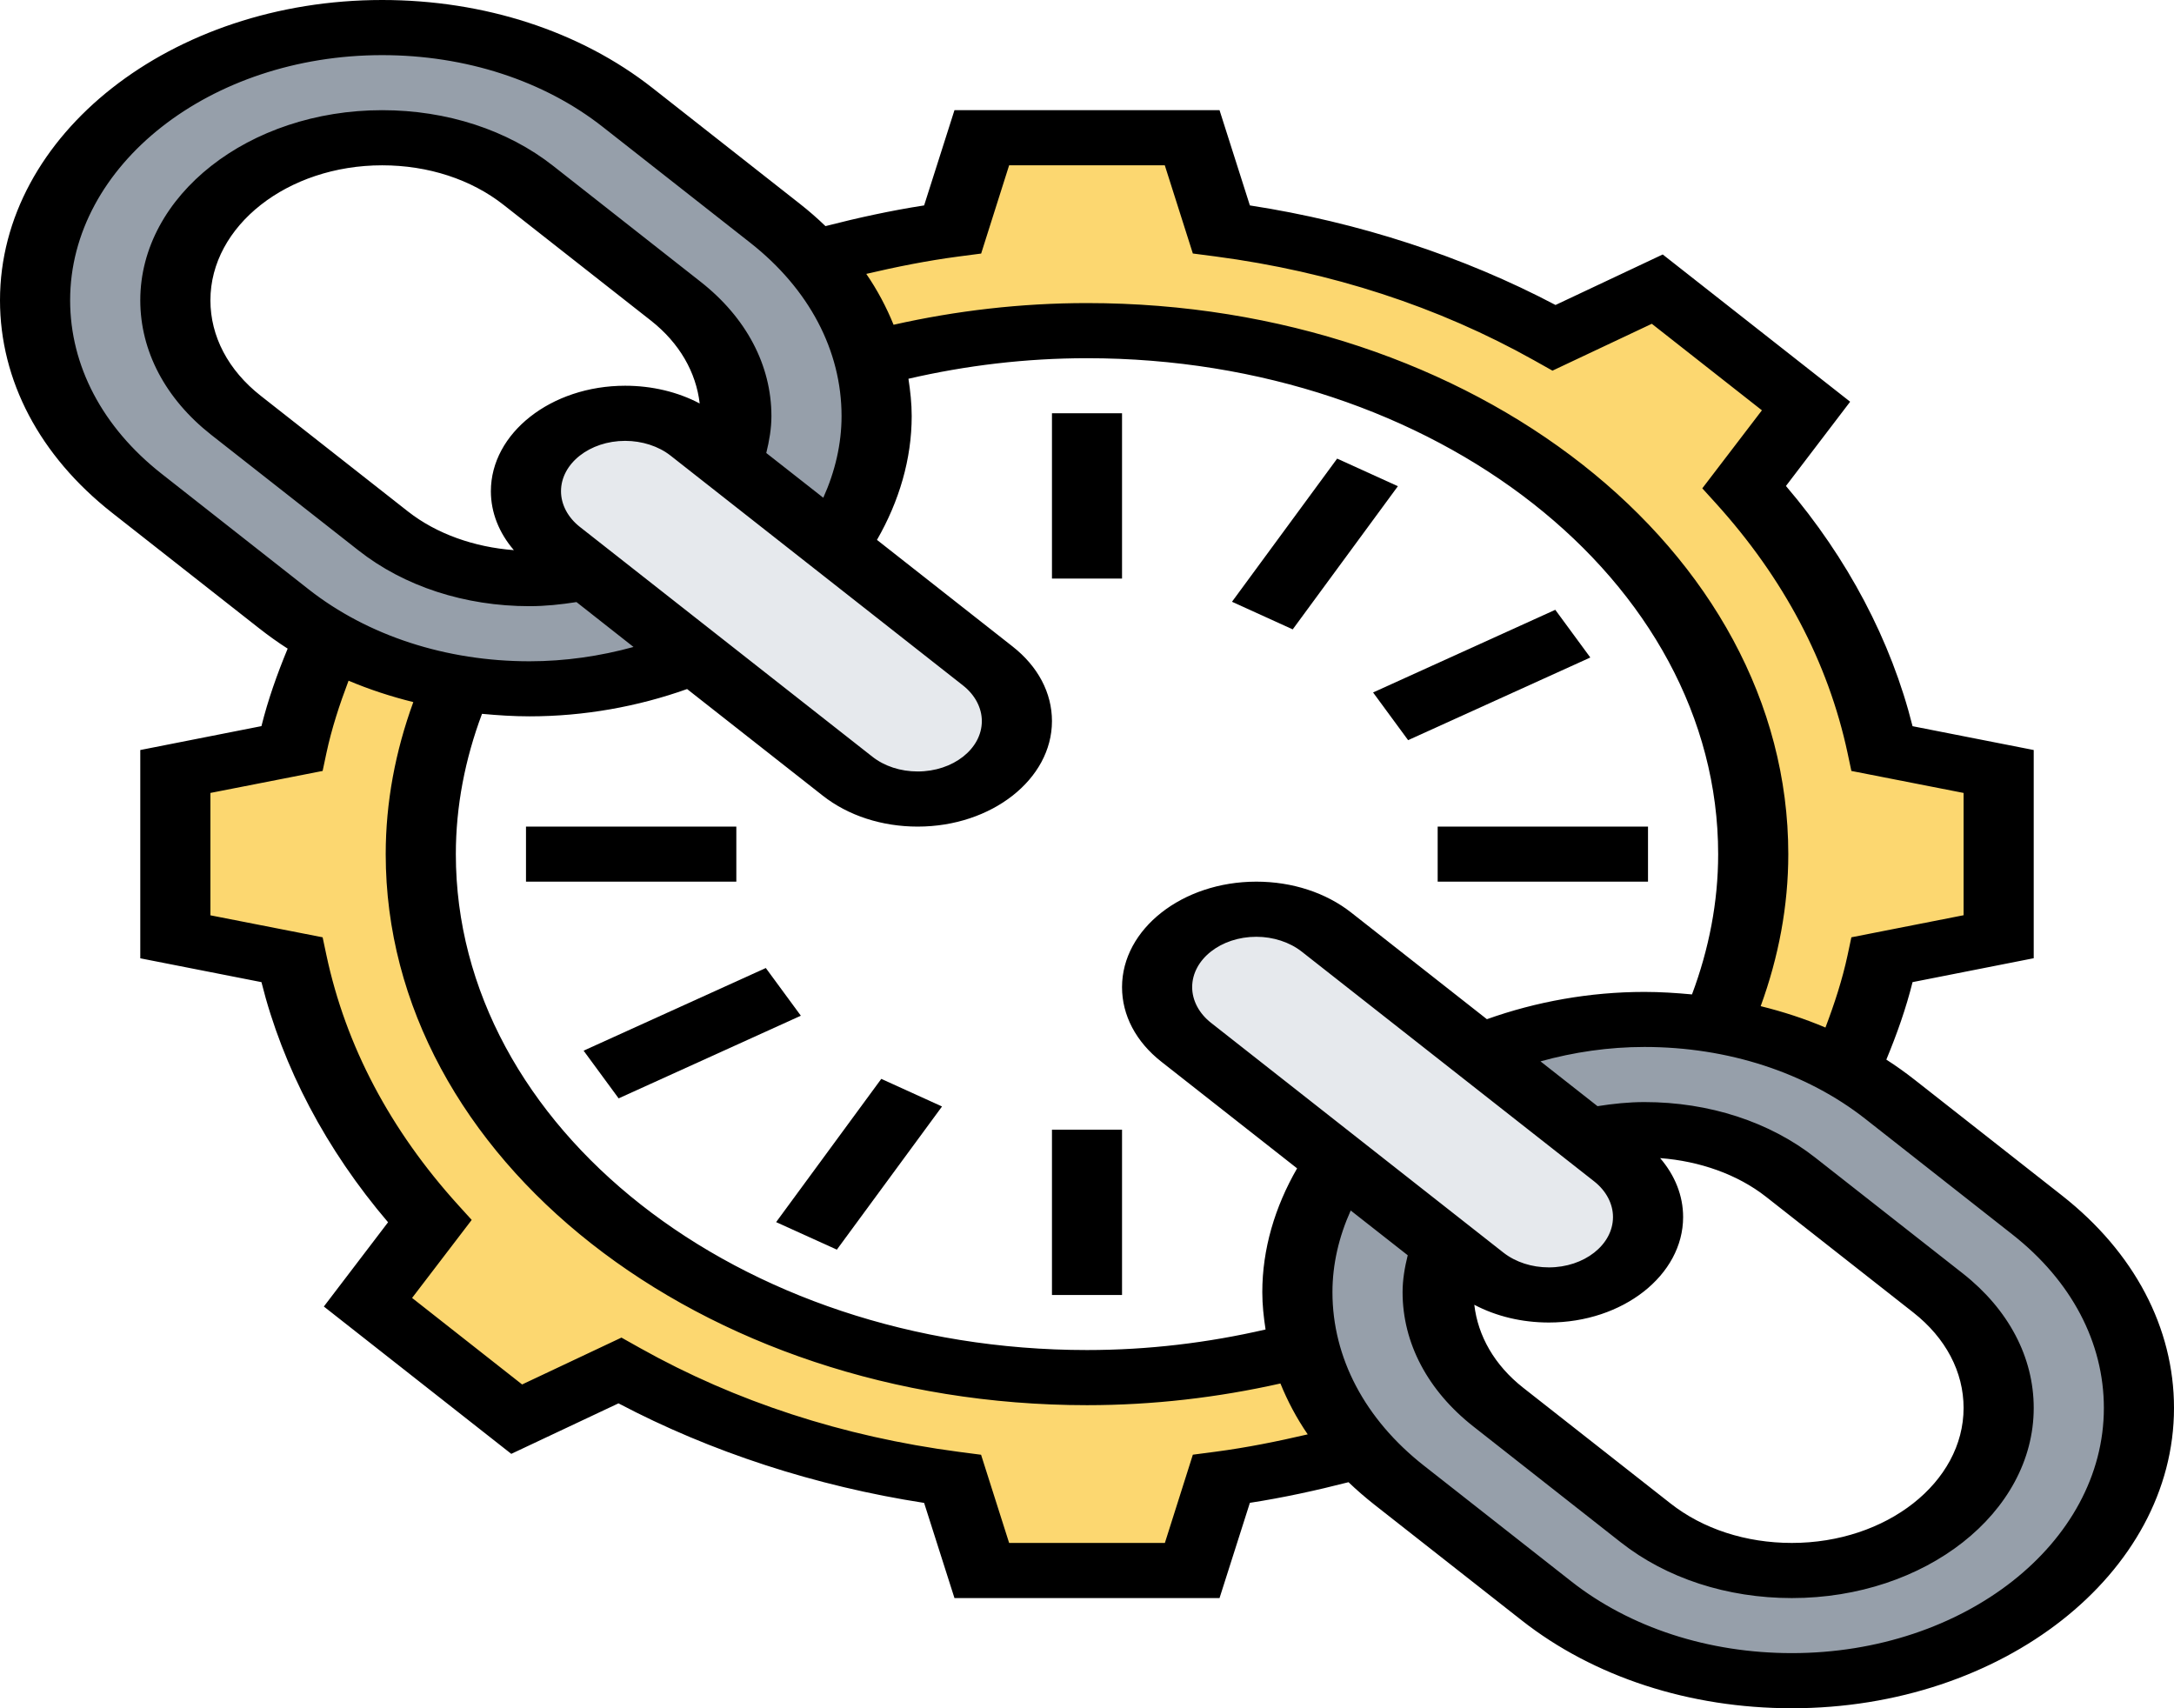
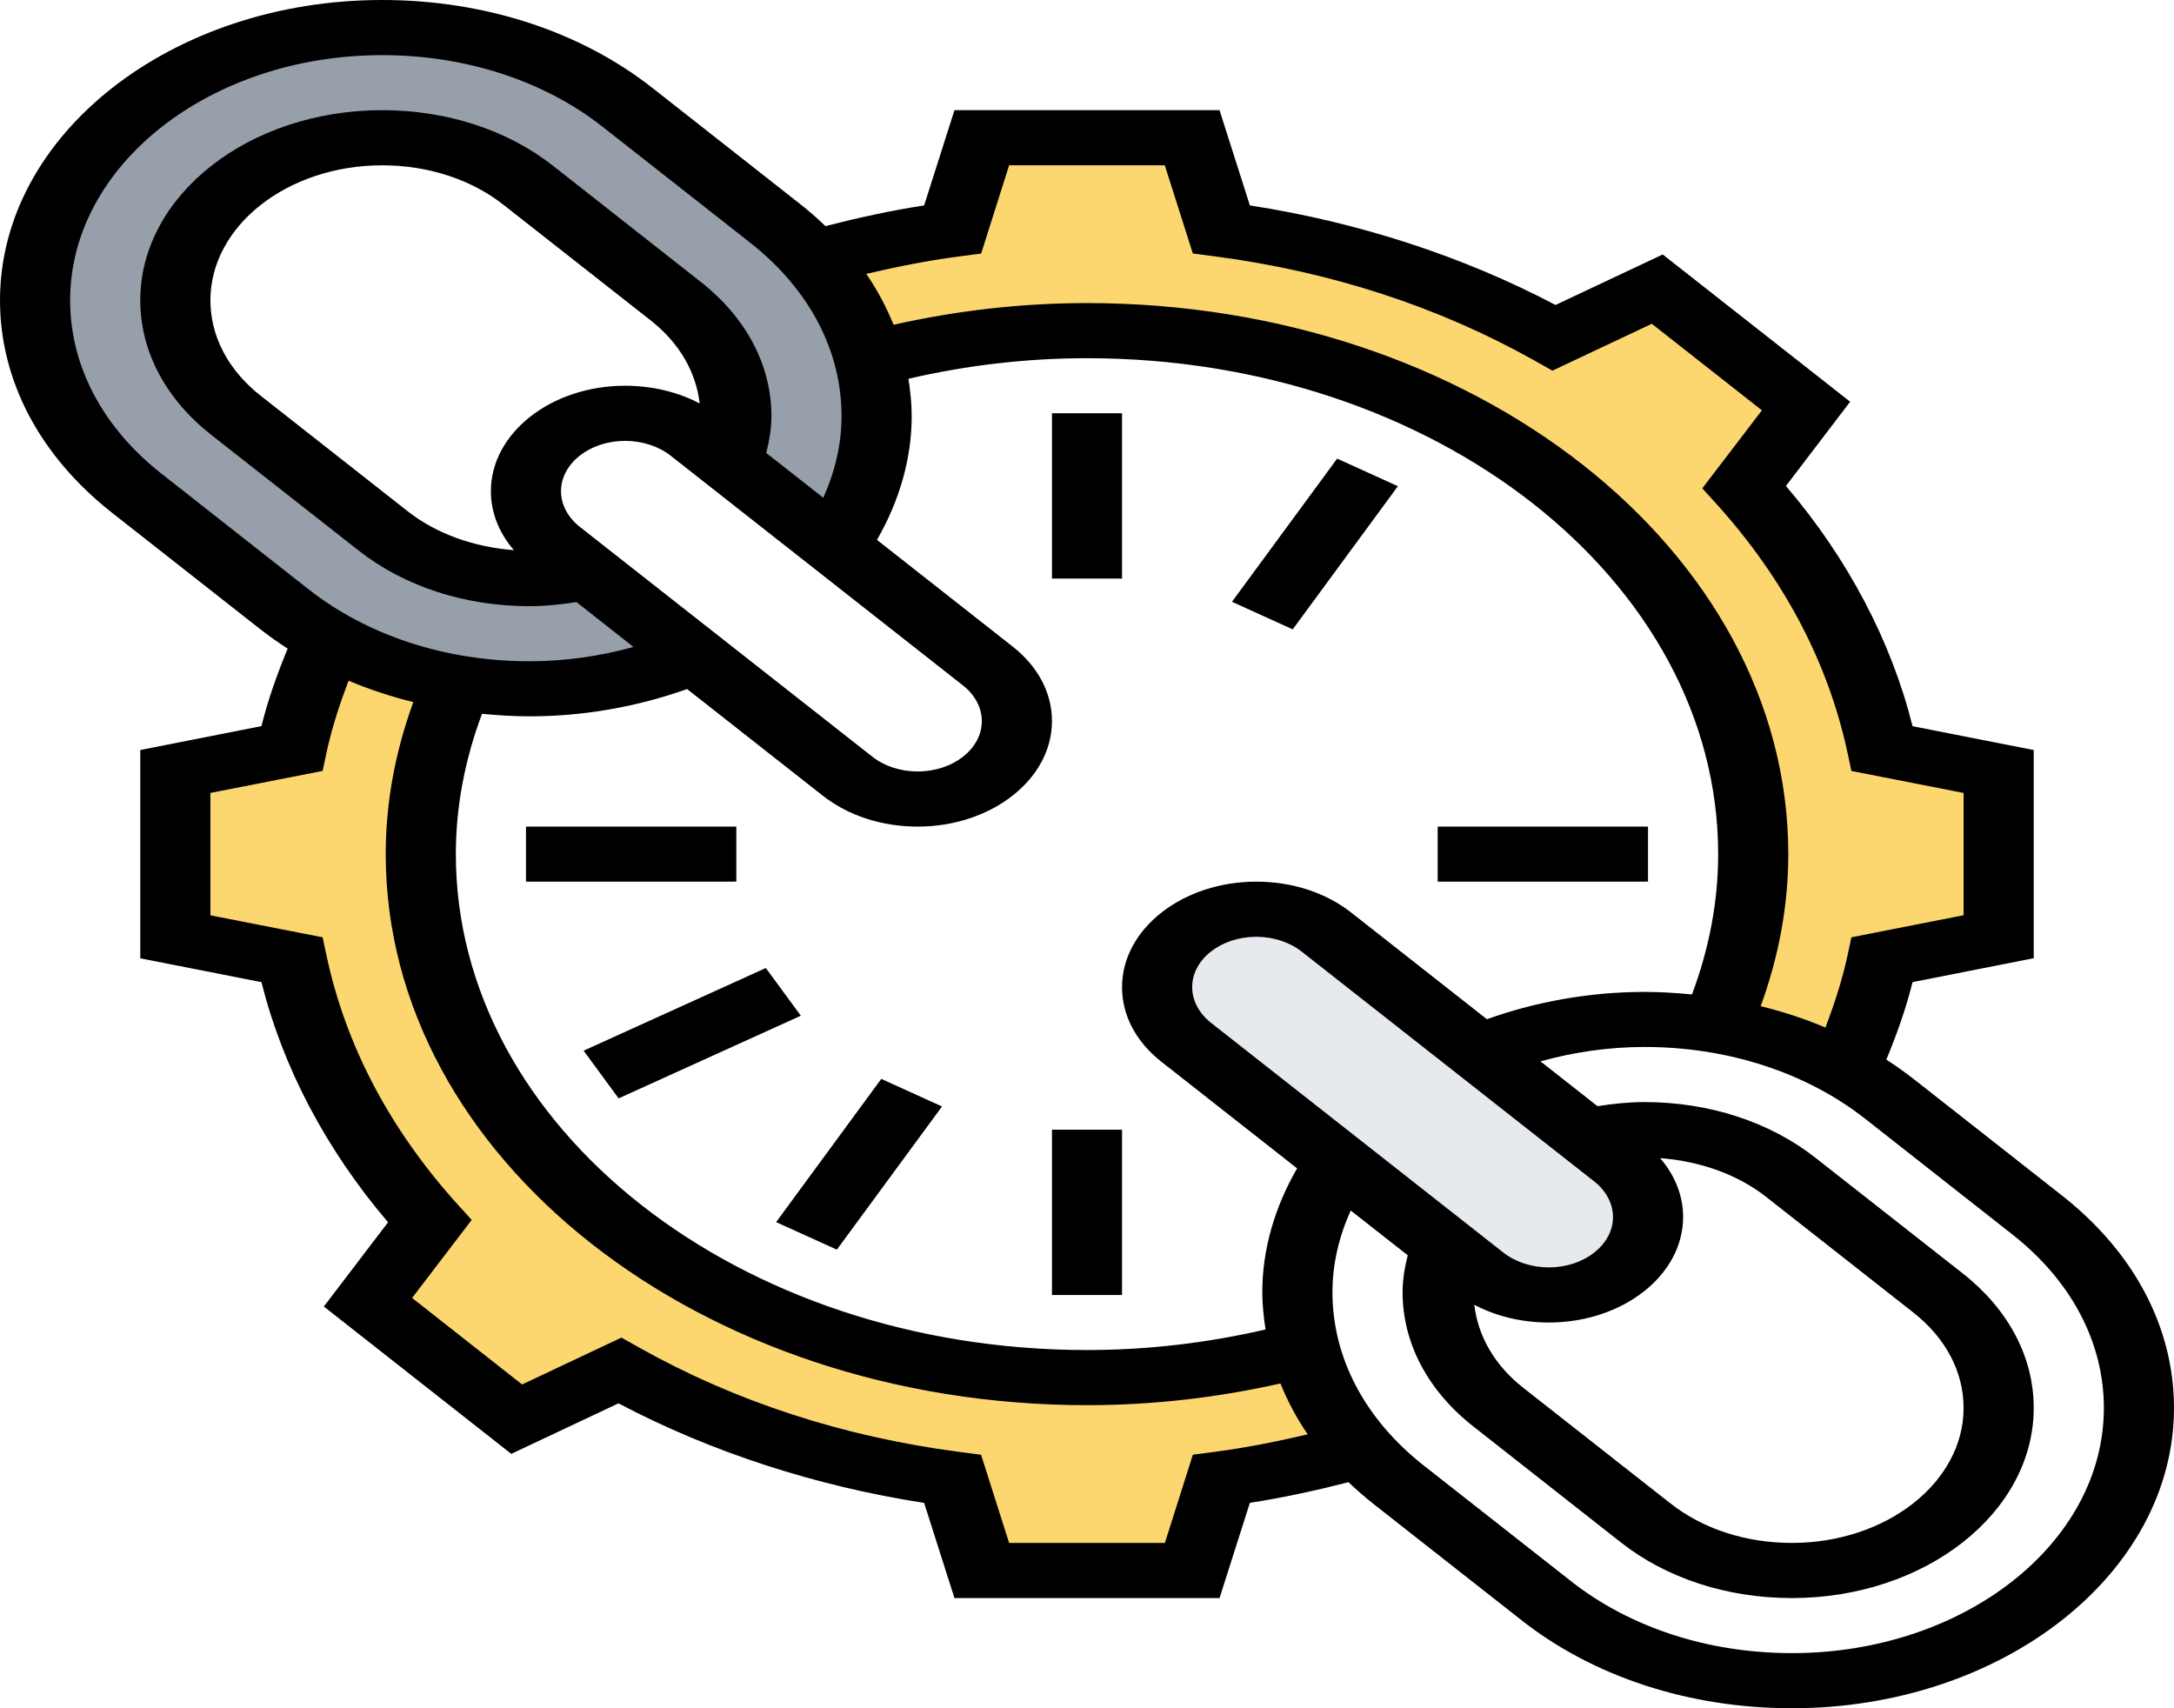
<svg xmlns="http://www.w3.org/2000/svg" width="112pt" height="88pt" viewBox="0 0 112 88" version="1.1">
  <g id="surface1">
    <path style=" stroke:none;fill-rule:nonzero;fill:rgb(98.824%,84.314%,43.922%);fill-opacity:1;" d="M 102.969 39.742 L 102.969 48.258 L 96.969 49.438 C 96.555 51.395 95.902 53.297 95.074 55.113 C 93.973 54.488 92.797 53.977 91.551 53.582 C 90.559 53.254 89.508 53 88.445 52.828 C 89.652 50.062 90.324 47.094 90.324 44 C 90.324 29.109 74.949 17.031 56 17.031 C 52.062 17.031 48.285 17.559 44.762 18.508 C 44.258 16.637 43.281 14.859 41.855 13.301 C 44.168 12.648 46.59 12.137 49.082 11.809 L 50.582 7.098 L 61.418 7.098 L 62.918 11.809 C 69.242 12.648 75.059 14.59 80.062 17.402 L 85.371 14.891 L 93.051 20.922 L 89.852 25.094 C 93.43 29.027 95.902 33.598 96.969 38.562 Z M 102.969 39.742 " />
    <path style=" stroke:none;fill-rule:nonzero;fill:rgb(98.824%,84.314%,43.922%);fill-opacity:1;" d="M 67.238 69.492 C 67.742 71.363 68.719 73.141 70.145 74.699 C 67.832 75.352 65.41 75.863 62.918 76.191 L 61.418 80.902 L 50.582 80.902 L 49.082 76.191 C 42.758 75.352 36.941 73.41 31.938 70.598 L 26.629 73.109 L 18.949 67.078 L 22.148 62.906 C 18.57 58.973 16.098 54.402 15.031 49.438 L 9.031 48.258 L 9.031 39.742 L 15.031 38.562 C 15.445 36.605 16.098 34.703 16.926 32.887 C 18.027 33.512 19.203 34.023 20.449 34.418 C 21.441 34.746 22.492 35 23.555 35.172 C 22.348 37.938 21.676 40.906 21.676 44 C 21.676 58.891 37.051 70.969 56 70.969 C 59.938 70.969 63.715 70.441 67.238 69.492 Z M 67.238 69.492 " />
-     <path style=" stroke:none;fill-rule:nonzero;fill:rgb(58.824%,62.353%,66.667%);fill-opacity:1;" d="M 104.953 62.594 C 108.316 65.234 110.195 68.809 110.195 72.527 C 110.195 76.418 108.188 79.926 104.953 82.465 C 101.723 85.004 97.258 86.582 92.309 86.582 C 89.941 86.582 87.613 86.211 85.48 85.516 C 83.312 84.82 81.344 83.785 79.664 82.465 L 72.078 76.504 C 71.355 75.934 70.723 75.34 70.145 74.699 C 68.719 73.141 67.742 71.363 67.238 69.492 C 66.965 68.539 66.84 67.562 66.84 66.566 C 66.84 64.141 67.617 61.871 68.988 59.883 L 74.5 64.211 C 74.211 64.949 74.066 65.746 74.066 66.566 C 74.066 68.781 75.184 70.91 77.191 72.484 L 84.777 78.449 C 86.781 80.023 89.492 80.902 92.309 80.902 C 95.254 80.902 97.91 79.965 99.844 78.449 C 101.773 76.93 102.969 74.844 102.969 72.527 C 102.969 70.316 101.848 68.188 99.844 66.609 L 92.254 60.648 C 90.25 59.074 87.539 58.195 84.723 58.195 C 83.676 58.195 82.664 58.309 81.723 58.535 L 76.215 54.203 C 78.742 53.125 81.633 52.516 84.723 52.516 C 85.988 52.516 87.234 52.617 88.445 52.828 C 89.508 53 90.559 53.254 91.551 53.582 C 92.797 53.977 93.973 54.488 95.074 55.113 C 95.887 55.566 96.645 56.066 97.367 56.633 Z M 104.953 62.594 " />
    <path style=" stroke:none;fill-rule:nonzero;fill:rgb(58.824%,62.353%,66.667%);fill-opacity:1;" d="M 44.762 18.508 C 45.035 19.461 45.16 20.438 45.16 21.434 C 45.16 23.859 44.383 26.129 43.012 28.117 L 37.5 23.789 C 37.789 23.035 37.934 22.254 37.934 21.434 C 37.934 19.219 36.816 17.09 34.809 15.516 L 27.223 9.551 C 25.219 7.977 22.508 7.098 19.691 7.098 C 16.746 7.098 14.09 8.035 12.156 9.551 C 10.227 11.07 9.031 13.156 9.031 15.473 C 9.031 17.684 10.152 19.812 12.156 21.391 L 19.746 27.352 C 21.75 28.926 24.461 29.805 27.277 29.805 C 28.324 29.805 29.32 29.691 30.277 29.465 L 35.785 33.797 C 33.258 34.875 30.367 35.484 27.277 35.484 C 26.012 35.484 24.766 35.383 23.555 35.172 C 22.492 35 21.441 34.746 20.449 34.418 C 19.203 34.023 18.027 33.512 16.926 32.887 C 16.113 32.434 15.355 31.934 14.633 31.367 L 7.047 25.406 C 3.684 22.766 1.805 19.191 1.805 15.473 C 1.805 11.582 3.812 8.074 7.047 5.535 C 10.277 2.996 14.742 1.418 19.691 1.418 C 22.059 1.418 24.387 1.789 26.52 2.484 C 28.688 3.18 30.656 4.215 32.336 5.535 L 39.922 11.496 C 40.645 12.066 41.277 12.66 41.855 13.301 C 43.281 14.859 44.258 16.637 44.762 18.508 Z M 44.762 18.508 " />
    <path style=" stroke:none;fill-rule:nonzero;fill:rgb(90.196%,91.373%,92.941%);fill-opacity:1;" d="M 83.402 59.855 C 84.363 60.605 84.902 61.629 84.902 62.691 C 84.902 63.801 84.324 64.809 83.402 65.531 C 82.484 66.254 81.199 66.711 79.789 66.711 C 78.438 66.711 77.137 66.285 76.18 65.531 L 61.113 53.695 C 60.156 52.941 59.613 51.922 59.613 50.855 C 59.613 49.75 60.191 48.742 61.113 48.016 C 62.035 47.293 63.316 46.84 64.727 46.84 C 66.082 46.84 67.379 47.266 68.34 48.016 L 76.195 54.203 L 76.215 54.203 Z M 83.402 59.855 " />
-     <path style=" stroke:none;fill-rule:nonzero;fill:rgb(90.196%,91.373%,92.941%);fill-opacity:1;" d="M 50.887 34.305 C 51.844 35.059 52.387 36.078 52.387 37.145 C 52.387 38.25 51.809 39.258 50.887 39.984 C 49.965 40.707 48.684 41.16 47.273 41.16 C 45.918 41.16 44.621 40.734 43.66 39.984 L 28.598 28.145 C 27.637 27.395 27.098 26.371 27.098 25.309 C 27.098 24.199 27.676 23.191 28.598 22.469 C 29.516 21.746 30.801 21.289 32.211 21.289 C 33.562 21.289 34.863 21.715 35.82 22.469 Z M 50.887 34.305 " />
    <path style=" stroke:none;fill-rule:nonzero;fill:rgb(0%,0%,0%);fill-opacity:1;" d="M 106.234 61.59 L 98.645 55.629 C 98.176 55.262 97.688 54.91 97.18 54.586 C 97.723 53.277 98.195 51.945 98.531 50.594 L 104.773 49.363 L 104.773 38.637 L 98.531 37.41 C 97.43 33.008 95.191 28.766 92.008 25.035 L 95.316 20.695 L 85.66 13.109 L 80.137 15.711 C 75.387 13.207 69.988 11.445 64.391 10.582 L 62.828 5.676 L 49.172 5.676 L 47.609 10.582 C 45.891 10.848 44.199 11.219 42.527 11.648 C 42.113 11.25 41.672 10.863 41.203 10.496 L 33.613 4.531 C 29.895 1.609 24.949 0 19.688 0 C 8.832 0 0 6.941 0 15.469 C 0 19.602 2.047 23.484 5.766 26.41 L 13.355 32.371 C 13.824 32.738 14.312 33.09 14.82 33.414 C 14.277 34.723 13.805 36.055 13.469 37.406 L 7.227 38.637 L 7.227 49.367 L 13.469 50.594 C 14.57 54.992 16.809 59.234 19.992 62.965 L 16.684 67.305 L 26.34 74.895 L 31.863 72.293 C 36.613 74.797 42.012 76.555 47.609 77.422 L 49.172 82.324 L 62.828 82.324 L 64.391 77.418 C 66.113 77.152 67.809 76.781 69.473 76.355 C 69.887 76.754 70.332 77.137 70.801 77.508 L 78.391 83.469 C 82.105 86.391 87.051 88 92.312 88 C 103.168 88 112 81.059 112 72.531 C 112 68.398 109.953 64.512 106.234 61.59 Z M 49.379 13.215 L 50.547 13.062 L 51.988 8.516 L 60.008 8.516 L 61.453 13.059 L 62.621 13.211 C 68.57 13.996 74.09 15.793 79.02 18.555 L 79.98 19.094 L 85.098 16.68 L 90.77 21.137 L 87.699 25.156 L 88.387 25.914 C 91.895 29.785 94.184 34.121 95.184 38.797 L 95.379 39.715 L 101.16 40.848 L 101.16 47.148 L 95.379 48.285 L 95.184 49.203 C 94.914 50.465 94.508 51.707 94.043 52.934 C 92.977 52.48 91.859 52.117 90.707 51.832 C 91.633 49.293 92.129 46.668 92.129 44 C 92.129 28.348 75.922 15.613 56 15.613 C 52.602 15.613 49.262 16.004 46.035 16.73 C 45.668 15.824 45.203 14.945 44.629 14.109 C 46.195 13.742 47.777 13.426 49.379 13.215 Z M 79.793 68.129 C 83.605 68.129 86.711 65.691 86.711 62.695 C 86.711 61.598 86.293 60.551 85.527 59.66 C 87.555 59.812 89.508 60.496 90.977 61.648 L 98.57 67.613 C 100.242 68.926 101.16 70.672 101.16 72.531 C 101.16 76.363 97.191 79.484 92.312 79.484 C 89.945 79.484 87.727 78.762 86.055 77.445 L 78.465 71.484 C 76.992 70.324 76.141 68.824 75.953 67.215 C 77.078 67.809 78.406 68.129 79.793 68.129 Z M 82.129 60.859 C 82.746 61.344 83.098 62.012 83.098 62.695 C 83.098 64.125 81.617 65.289 79.793 65.289 C 78.914 65.289 78.086 65.02 77.457 64.531 L 62.387 52.688 C 61.77 52.203 61.418 51.535 61.418 50.852 C 61.418 49.422 62.898 48.258 64.723 48.258 C 65.59 48.258 66.441 48.535 67.059 49.02 Z M 69.613 47.012 C 68.305 45.984 66.57 45.418 64.723 45.418 C 60.91 45.418 57.805 47.859 57.805 50.852 C 57.805 52.305 58.523 53.668 59.832 54.695 L 66.824 60.188 C 65.672 62.184 65.031 64.359 65.031 66.566 C 65.031 67.215 65.102 67.855 65.199 68.488 C 62.223 69.176 59.141 69.547 56 69.547 C 38.07 69.547 23.484 58.086 23.484 44 C 23.484 41.535 23.957 39.109 24.832 36.773 C 25.641 36.848 26.453 36.902 27.281 36.902 C 30.086 36.902 32.859 36.402 35.398 35.496 L 42.387 40.988 C 43.695 42.016 45.43 42.582 47.277 42.582 C 51.09 42.582 54.195 40.141 54.195 37.148 C 54.195 35.695 53.477 34.332 52.168 33.305 L 45.18 27.812 C 46.328 25.816 46.969 23.641 46.969 21.434 C 46.969 20.785 46.898 20.145 46.801 19.512 C 49.773 18.824 52.859 18.453 56 18.453 C 73.93 18.453 88.516 29.914 88.516 44 C 88.516 46.465 88.043 48.891 87.168 51.227 C 86.359 51.152 85.547 51.098 84.719 51.098 C 81.914 51.098 79.141 51.598 76.602 52.504 Z M 32.207 19.871 C 28.395 19.871 25.289 22.309 25.289 25.305 C 25.289 26.402 25.707 27.449 26.473 28.34 C 24.441 28.188 22.492 27.504 21.023 26.352 L 13.43 20.387 C 11.758 19.074 10.84 17.328 10.84 15.469 C 10.84 11.637 14.809 8.516 19.688 8.516 C 22.055 8.516 24.273 9.238 25.945 10.555 L 33.535 16.516 C 35.008 17.676 35.859 19.176 36.047 20.785 C 34.922 20.191 33.594 19.871 32.207 19.871 Z M 29.871 27.141 C 29.254 26.656 28.902 25.988 28.902 25.305 C 28.902 23.875 30.383 22.711 32.207 22.711 C 33.074 22.711 33.926 22.984 34.543 23.469 L 49.613 35.312 C 50.23 35.797 50.582 36.465 50.582 37.148 C 50.582 38.578 49.102 39.742 47.277 39.742 C 46.398 39.742 45.566 39.473 44.941 38.98 Z M 8.32 24.402 C 5.285 22.016 3.613 18.844 3.613 15.469 C 3.613 8.504 10.824 2.84 19.688 2.84 C 23.98 2.84 28.02 4.152 31.055 6.539 L 38.645 12.5 C 41.684 14.887 43.355 18.059 43.355 21.434 C 43.355 22.875 43.02 24.297 42.414 25.641 L 39.477 23.336 C 39.633 22.707 39.742 22.074 39.742 21.434 C 39.742 18.816 38.445 16.359 36.09 14.512 L 28.5 8.547 C 26.148 6.695 23.02 5.676 19.688 5.676 C 12.816 5.676 7.227 10.07 7.227 15.469 C 7.227 18.086 8.523 20.543 10.875 22.395 L 18.469 28.355 C 20.82 30.207 23.949 31.227 27.281 31.227 C 28.094 31.227 28.898 31.141 29.699 31.016 L 32.637 33.328 C 30.922 33.801 29.109 34.066 27.281 34.066 C 22.984 34.066 18.949 32.75 15.91 30.367 Z M 62.621 74.785 L 61.453 74.938 L 60.012 79.484 L 51.988 79.484 L 50.543 74.941 L 49.379 74.789 C 43.426 74.004 37.906 72.207 32.977 69.445 L 32.016 68.906 L 26.898 71.32 L 21.23 66.863 L 24.301 62.844 L 23.613 62.086 C 20.102 58.215 17.812 53.879 16.816 49.203 L 16.621 48.285 L 10.84 47.152 L 10.84 40.848 L 16.621 39.715 L 16.816 38.797 C 17.086 37.531 17.492 36.293 17.957 35.066 C 19.023 35.516 20.141 35.883 21.293 36.168 C 20.367 38.707 19.871 41.332 19.871 44 C 19.871 59.652 36.078 72.387 56 72.387 C 59.398 72.387 62.734 71.996 65.965 71.27 C 66.332 72.176 66.797 73.055 67.371 73.891 C 65.809 74.254 64.23 74.574 62.621 74.785 Z M 92.312 85.16 C 88.02 85.16 83.98 83.848 80.945 81.461 L 73.355 75.5 C 70.316 73.113 68.645 69.941 68.645 66.566 C 68.645 65.125 68.98 63.703 69.586 62.359 L 72.523 64.664 C 72.367 65.293 72.258 65.926 72.258 66.566 C 72.258 69.184 73.555 71.641 75.91 73.488 L 83.5 79.453 C 85.852 81.305 88.98 82.324 92.312 82.324 C 99.184 82.324 104.773 77.93 104.773 72.531 C 104.773 69.914 103.477 67.457 101.125 65.605 L 93.531 59.645 C 91.18 57.793 88.051 56.773 84.719 56.773 C 83.902 56.773 83.098 56.859 82.301 56.984 L 79.363 54.676 C 81.078 54.199 82.887 53.934 84.719 53.934 C 89.016 53.934 93.051 55.25 96.09 57.633 L 103.68 63.598 C 106.715 65.984 108.387 69.156 108.387 72.531 C 108.387 79.496 101.176 85.16 92.312 85.16 Z M 92.312 85.16 " />
    <path style=" stroke:none;fill-rule:nonzero;fill:rgb(0%,0%,0%);fill-opacity:1;" d="M 54.195 21.289 L 57.805 21.289 L 57.805 29.805 L 54.195 29.805 Z M 54.195 21.289 " />
    <path style=" stroke:none;fill-rule:nonzero;fill:rgb(0%,0%,0%);fill-opacity:1;" d="M 27.098 42.582 L 37.934 42.582 L 37.934 45.418 L 27.098 45.418 Z M 27.098 42.582 " />
    <path style=" stroke:none;fill-rule:nonzero;fill:rgb(0%,0%,0%);fill-opacity:1;" d="M 30.066 54.125 L 39.453 49.867 L 41.258 52.324 L 31.871 56.582 Z M 30.066 54.125 " />
    <path style=" stroke:none;fill-rule:nonzero;fill:rgb(0%,0%,0%);fill-opacity:1;" d="M 39.984 62.957 L 45.402 55.578 L 48.531 57 L 43.113 64.375 Z M 39.984 62.957 " />
    <path style=" stroke:none;fill-rule:nonzero;fill:rgb(0%,0%,0%);fill-opacity:1;" d="M 54.195 58.195 L 57.805 58.195 L 57.805 66.711 L 54.195 66.711 Z M 54.195 58.195 " />
    <path style=" stroke:none;fill-rule:nonzero;fill:rgb(0%,0%,0%);fill-opacity:1;" d="M 74.066 42.582 L 84.902 42.582 L 84.902 45.418 L 74.066 45.418 Z M 74.066 42.582 " />
-     <path style=" stroke:none;fill-rule:nonzero;fill:rgb(0%,0%,0%);fill-opacity:1;" d="M 70.738 35.672 L 80.125 31.414 L 81.93 33.871 L 72.543 38.129 Z M 70.738 35.672 " />
    <path style=" stroke:none;fill-rule:nonzero;fill:rgb(0%,0%,0%);fill-opacity:1;" d="M 63.469 31 L 68.887 23.625 L 72.016 25.047 L 66.598 32.422 Z M 63.469 31 " />
  </g>
</svg>